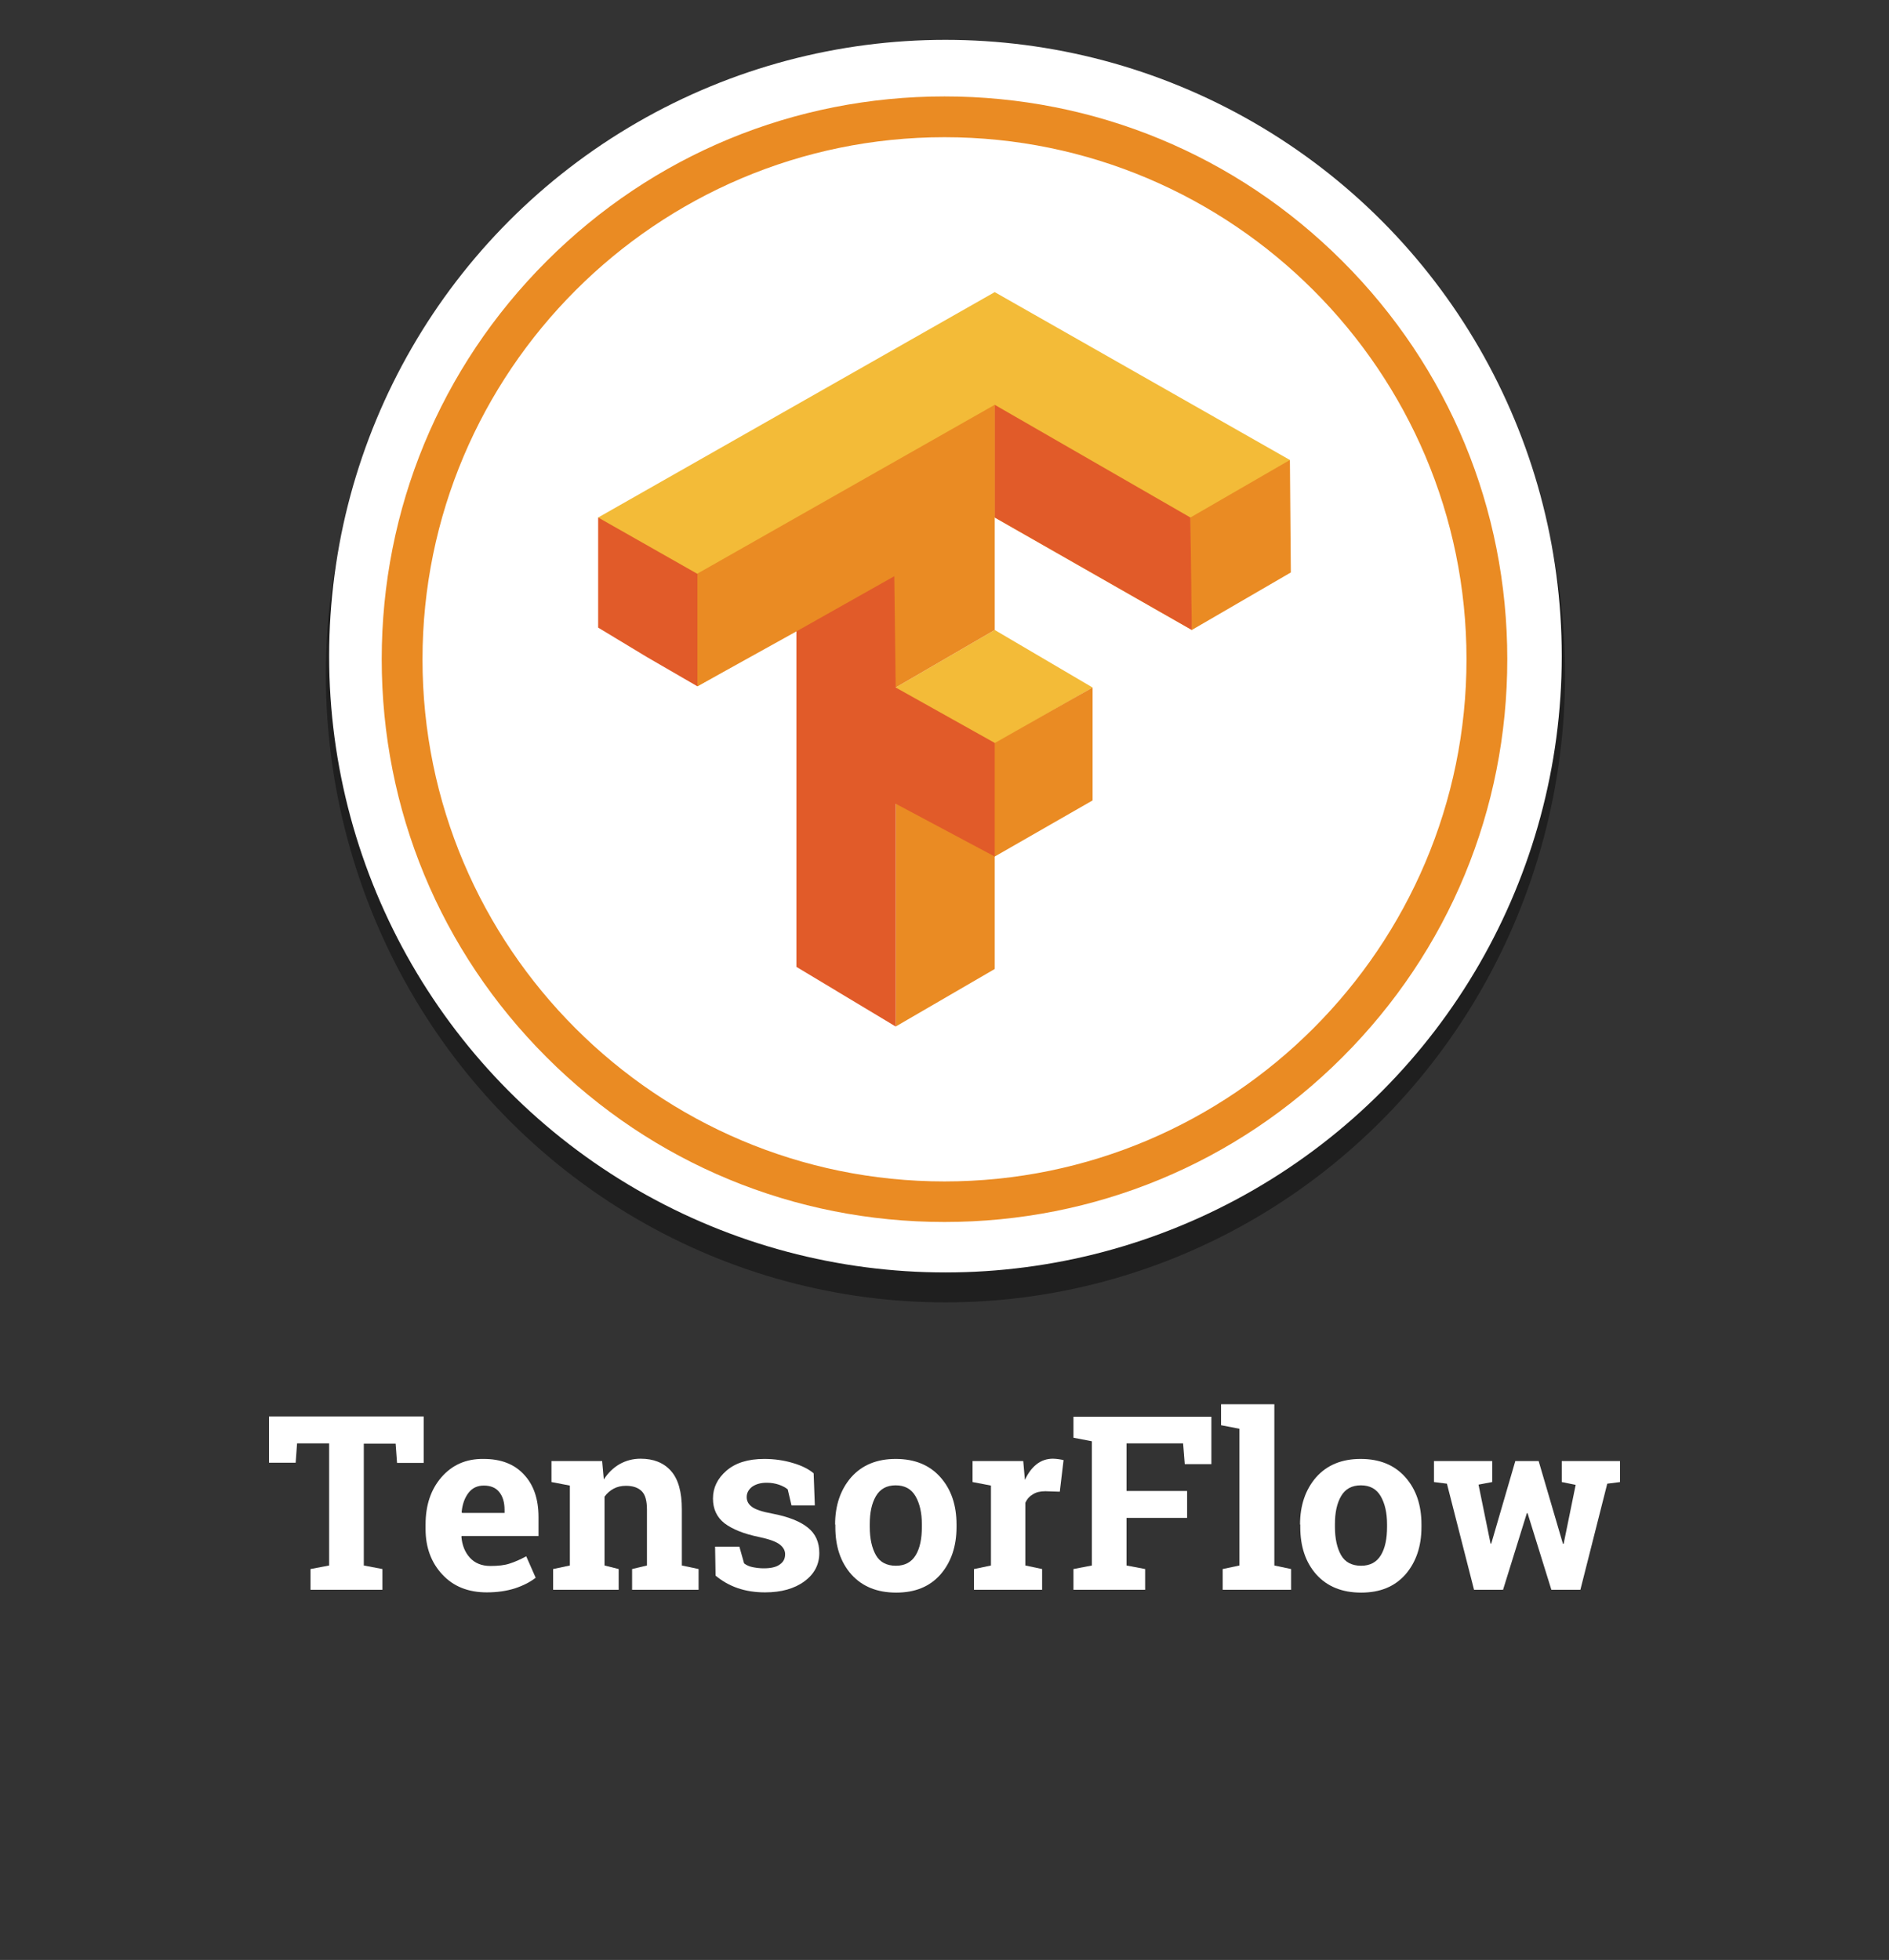
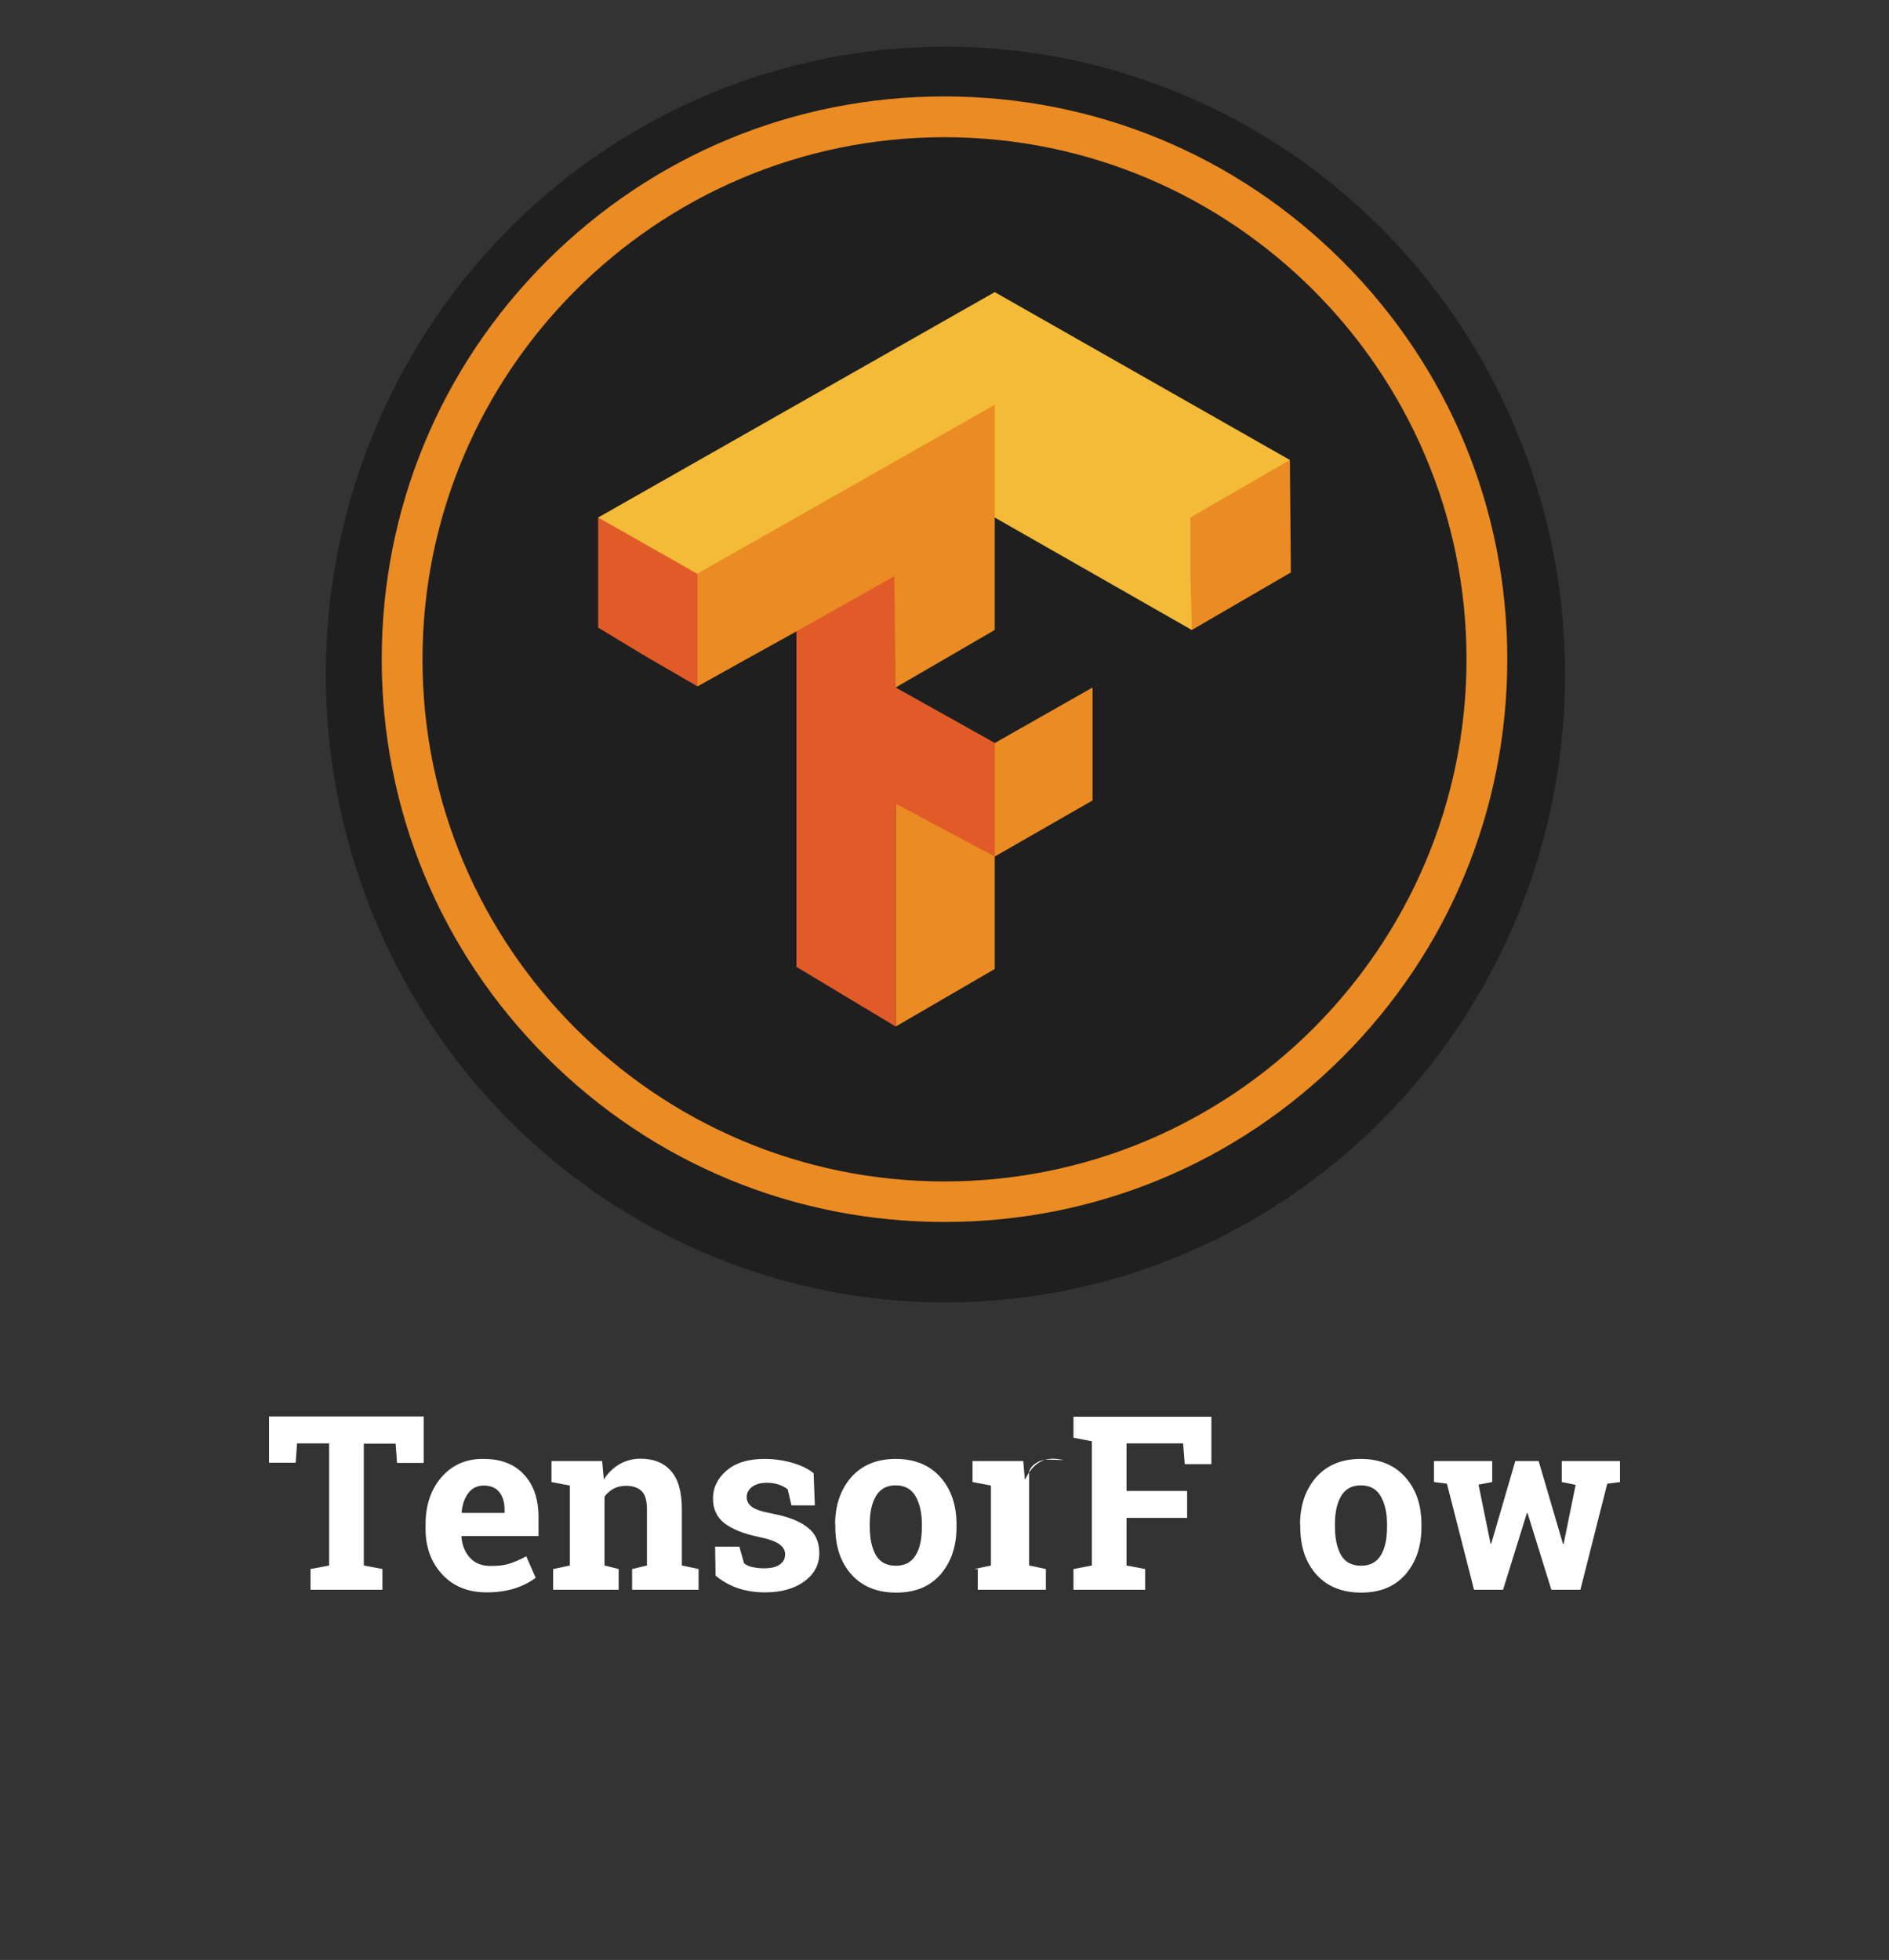
<svg xmlns="http://www.w3.org/2000/svg" version="1.1" id="Layer_1" x="0px" y="0px" viewBox="0 0 801.2 831.3" style="enable-background:new 0 0 801.2 831.3;" xml:space="preserve">
  <rect x="0" y="0" width="801.2" height="831.3" fill="#333333" stroke="none" />
  <style type="text/css">
	.st0{opacity:0.39;enable-background:new    ;}
	.st1{fill:#FFFFFF;}
	.st2{enable-background:new    ;}
	.st3{fill:#F3BB38;}
	.st4{fill:#EA8B23;}
	.st5{fill:#E15B29;}
</style>
  <ellipse class="st0" cx="401" cy="286.1" rx="262.8" ry="266.3" />
-   <circle class="st1" cx="401" cy="278.3" r="261.4" />
  <g class="st2">
    <path class="st1" d="M179.7,600.9v19.6h-11.3l-0.6-8.2h-13.5V664l7.9,1.5v8.8h-30.5v-8.8l7.9-1.5v-51.8H126l-0.6,8.2h-11.3v-19.6   H179.7z" />
    <path class="st1" d="M206.5,675.4c-7.9,0-14.2-2.5-18.9-7.6c-4.7-5-7.1-11.5-7.1-19.2v-2c0-8.1,2.2-14.8,6.7-20   c4.5-5.2,10.4-7.9,17.9-7.8c7.4,0,13.1,2.2,17.2,6.7c4.1,4.4,6.1,10.4,6.1,18v8h-32.6l-0.1,0.3c0.3,3.6,1.5,6.6,3.6,8.9   c2.1,2.3,5,3.5,8.7,3.5c3.3,0,6-0.3,8.1-1c2.2-0.7,4.5-1.7,7.1-3.1l4,9.1c-2.3,1.8-5.2,3.3-8.8,4.5   C214.9,674.8,210.9,675.4,206.5,675.4z M205.2,630.1c-2.7,0-4.9,1-6.5,3.1c-1.6,2.1-2.6,4.8-2.9,8.2l0.2,0.3H214v-1.3   c0-3.1-0.7-5.6-2.2-7.5C210.3,631,208.1,630.1,205.2,630.1z" />
    <path class="st1" d="M234.6,665.5l7.1-1.5v-33.9l-7.8-1.5v-8.9h21.5l0.7,7.8c1.8-2.8,4.1-5,6.7-6.5c2.7-1.5,5.6-2.3,8.9-2.3   c5.5,0,9.8,1.7,12.9,5.2c3.1,3.5,4.6,8.9,4.6,16.3V664l7.1,1.5v8.8h-28.2v-8.8l6.3-1.5v-23.7c0-3.7-0.7-6.3-2.2-7.8   c-1.5-1.5-3.7-2.3-6.7-2.3c-2,0-3.7,0.4-5.2,1.2c-1.5,0.8-2.8,1.9-3.9,3.4V664l6,1.5v8.8h-27.8V665.5z" />
    <path class="st1" d="M345.6,638.5h-9.9l-1.6-6.8c-1-0.8-2.3-1.5-3.8-2c-1.5-0.5-3.2-0.8-5.1-0.8c-2.6,0-4.6,0.6-6.2,1.7   c-1.5,1.2-2.3,2.6-2.3,4.4c0,1.6,0.7,3,2.2,4.1c1.4,1.1,4.3,2.1,8.7,2.9c6.8,1.3,11.8,3.3,15,5.9c3.3,2.6,4.9,6.2,4.9,10.8   c0,4.9-2.1,8.9-6.3,12c-4.2,3.1-9.8,4.7-16.7,4.7c-4.2,0-8.1-0.6-11.6-1.8c-3.5-1.2-6.6-3-9.4-5.3l-0.2-12.3h10.3l2,7.1   c0.9,0.7,2.1,1.3,3.6,1.6s3.1,0.5,4.7,0.5c3,0,5.3-0.5,6.8-1.6c1.6-1.1,2.3-2.5,2.3-4.4c0-1.6-0.8-3-2.4-4.2   c-1.6-1.2-4.5-2.2-8.7-3.1c-6.4-1.3-11.3-3.3-14.6-5.8c-3.3-2.6-4.9-6.1-4.9-10.5c0-4.6,1.9-8.5,5.7-11.8c3.8-3.3,9.1-5,16.1-5   c4.2,0,8.3,0.6,12,1.7c3.8,1.1,6.8,2.6,8.9,4.4L345.6,638.5z" />
    <path class="st1" d="M354.2,646.6c0-8.1,2.3-14.8,6.8-20c4.6-5.2,10.9-7.8,18.9-7.8c8.1,0,14.4,2.6,19,7.8c4.6,5.2,6.8,11.9,6.8,20   v1.1c0,8.2-2.3,14.9-6.8,20.1c-4.6,5.2-10.8,7.7-18.8,7.7c-8.1,0-14.4-2.6-19-7.7c-4.6-5.2-6.8-11.9-6.8-20.1V646.6z M368.9,647.6   c0,5,0.9,9,2.6,12c1.7,3,4.6,4.5,8.5,4.5c3.8,0,6.6-1.5,8.4-4.5c1.8-3,2.6-7,2.6-12v-1.1c0-4.8-0.9-8.8-2.7-11.9   c-1.8-3.1-4.6-4.6-8.4-4.6s-6.6,1.5-8.4,4.6c-1.8,3.1-2.6,7-2.6,11.9V647.6z" />
-     <path class="st1" d="M413.2,665.5l7.1-1.5v-33.9l-7.8-1.5v-8.9H434l0.7,8c1.3-2.8,2.9-5,4.9-6.6c2-1.6,4.4-2.4,7-2.4   c0.8,0,1.6,0.1,2.4,0.2c0.9,0.1,1.6,0.3,2.1,0.4l-1.6,13.4l-6.1-0.2c-2.2,0-3.9,0.4-5.3,1.3c-1.4,0.8-2.5,2-3.2,3.6V664l7.1,1.5   v8.8h-28.9V665.5z" />
+     <path class="st1" d="M413.2,665.5l7.1-1.5v-33.9l-7.8-1.5v-8.9H434l0.7,8c1.3-2.8,2.9-5,4.9-6.6c2-1.6,4.4-2.4,7-2.4   c0.8,0,1.6,0.1,2.4,0.2c0.9,0.1,1.6,0.3,2.1,0.4l-6.1-0.2c-2.2,0-3.9,0.4-5.3,1.3c-1.4,0.8-2.5,2-3.2,3.6V664l7.1,1.5   v8.8h-28.9V665.5z" />
    <path class="st1" d="M455.3,665.5l7.8-1.5v-52.7l-7.8-1.5v-8.9h58.5V621h-11.3l-0.7-8.8h-24v20.2h25.7v11.4h-25.7V664l7.9,1.5v8.8   h-30.4V665.5z" />
-     <path class="st1" d="M517.9,604.5v-8.9h22.6V664l7.1,1.5v8.8h-29v-8.8l7.1-1.5v-58L517.9,604.5z" />
    <path class="st1" d="M551.4,646.6c0-8.1,2.3-14.8,6.8-20c4.6-5.2,10.9-7.8,18.9-7.8c8.1,0,14.4,2.6,19,7.8c4.6,5.2,6.8,11.9,6.8,20   v1.1c0,8.2-2.3,14.9-6.8,20.1c-4.6,5.2-10.8,7.7-18.8,7.7c-8.1,0-14.4-2.6-19-7.7c-4.6-5.2-6.8-11.9-6.8-20.1V646.6z M566.2,647.6   c0,5,0.9,9,2.6,12c1.7,3,4.6,4.5,8.5,4.5c3.8,0,6.6-1.5,8.4-4.5s2.6-7,2.6-12v-1.1c0-4.8-0.9-8.8-2.7-11.9   c-1.8-3.1-4.6-4.6-8.4-4.6c-3.8,0-6.6,1.5-8.4,4.6c-1.8,3.1-2.6,7-2.6,11.9V647.6z" />
    <path class="st1" d="M687.2,628.6l-5.5,0.7l-11.4,45H658l-10.1-32.5h-0.3l-10.1,32.5h-12.3l-11.5-45l-5.5-0.7v-8.9h24.7v8.9   l-5.8,1.1l5.1,25h0.3l10.2-35h9.9l10.3,35.1h0.3l5.1-25l-5.9-1.2v-8.9h24.7V628.6z" />
  </g>
  <g>
    <g>
      <g>
-         <polygon class="st3" points="379.9,291.6 379.9,292.1 421.9,315.5 463.4,291.6 421.9,267.2    " />
        <polygon class="st3" points="421.9,123.9 253.7,219.5 295.8,291.1 421.9,219.5 505.5,267.2 547.1,195.1    " />
      </g>
      <g>
        <polygon class="st4" points="421.9,267.2 421.9,171.7 295.8,243.3 295.8,291.1 337.8,267.8 379.9,291.6    " />
        <polygon class="st4" points="547.1,195.1 504.9,219.5 504.9,243.4 505.5,267.2 547.5,242.8    " />
        <polygon class="st4" points="379.9,339.5 379.9,387.1 379.9,435.4 421.9,411 421.9,363.3 463.4,339.5 463.4,291.6 421.3,315.5         " />
      </g>
      <g>
        <polygon class="st5" points="253.7,266.2 274.4,278.7 295.8,291.1 295.8,243.4 253.7,219.5    " />
-         <polygon class="st5" points="504.9,219.5 421.9,171.7 421.9,219.5 505.5,267.2    " />
        <polygon class="st5" points="379.3,244.4 337.8,267.8 337.8,410.1 379.9,435.4 379.9,340.9 421.9,363.3 421.9,315.1 379.9,291.6         " />
      </g>
    </g>
    <g>
      <g>
        <g>
          <path class="st4" d="M569.4,110.8c-45.1-45.1-105.1-69.9-168.8-69.9s-123.7,24.8-168.8,69.9c-45.1,45.1-69.9,105.1-69.9,168.8      c0,63.8,24.8,123.7,69.9,168.8s105.1,69.9,168.8,69.9s123.7-24.8,168.8-69.9c45.1-45.1,69.9-105,69.9-168.8      S614.5,155.9,569.4,110.8z M400.6,501.1c-122.1,0-221.4-99.3-221.4-221.4S278.5,58.2,400.6,58.2c122.1,0,221.4,99.3,221.4,221.4      S522.7,501.1,400.6,501.1z" />
        </g>
      </g>
    </g>
  </g>
</svg>